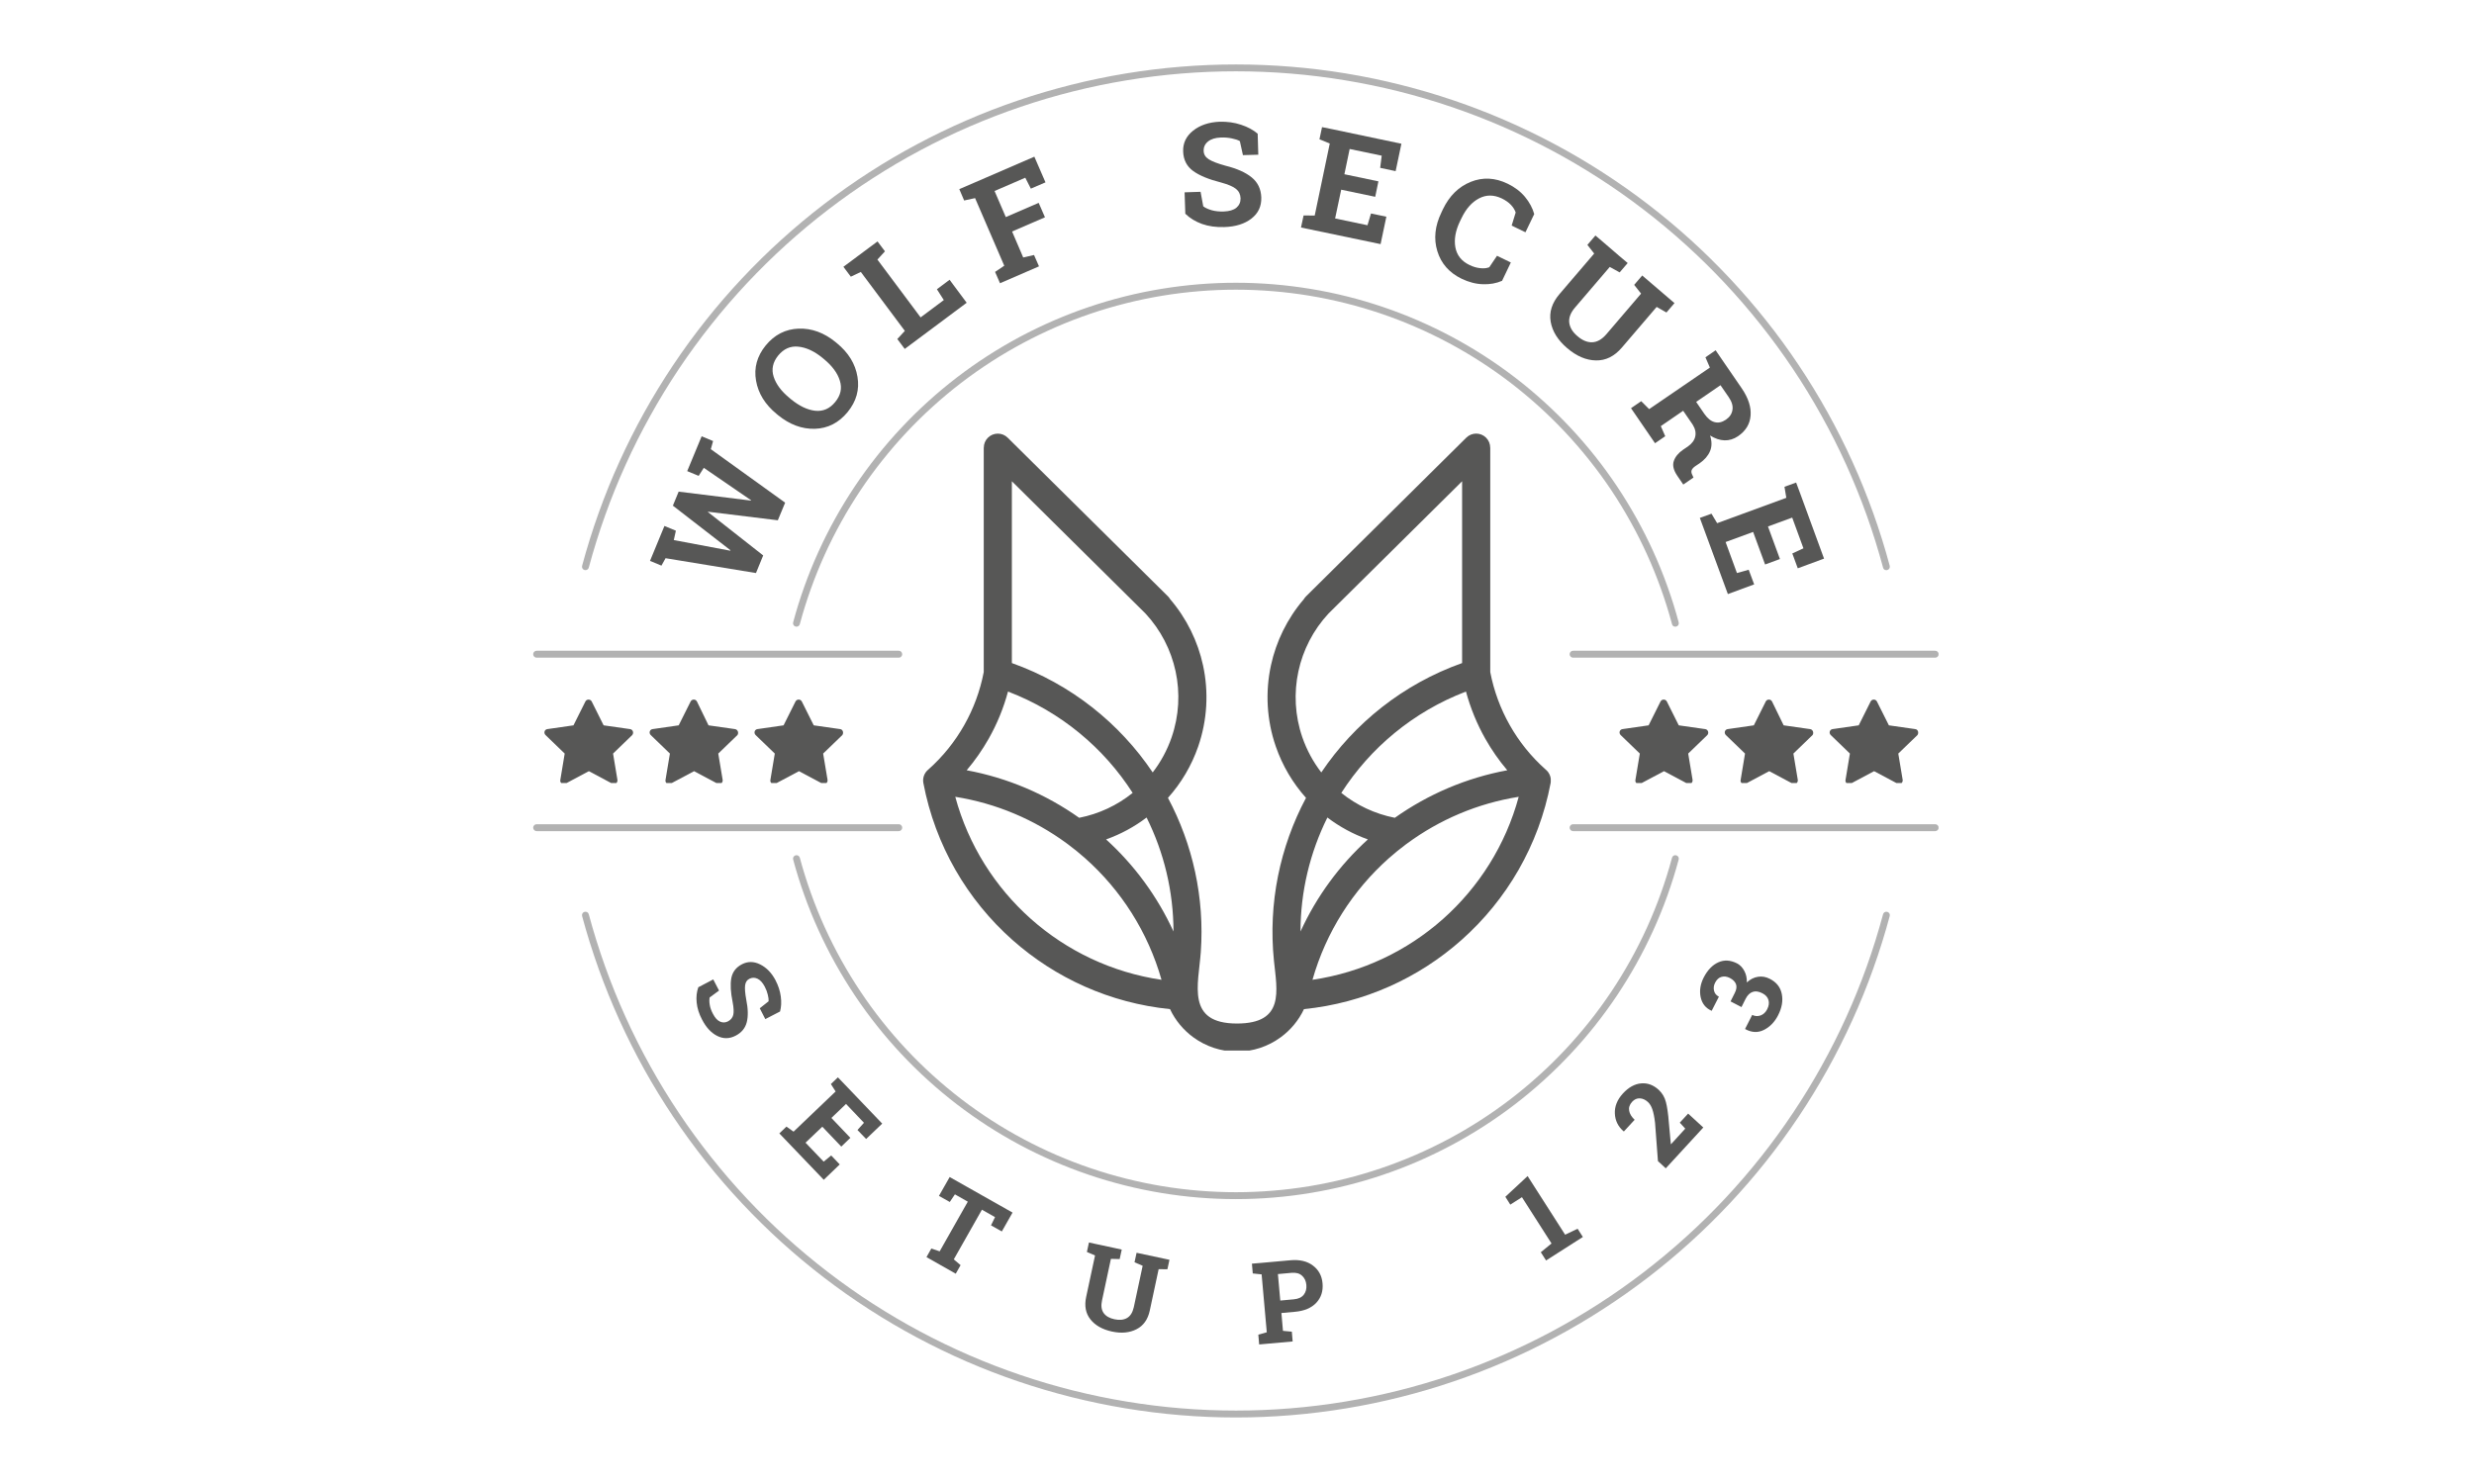
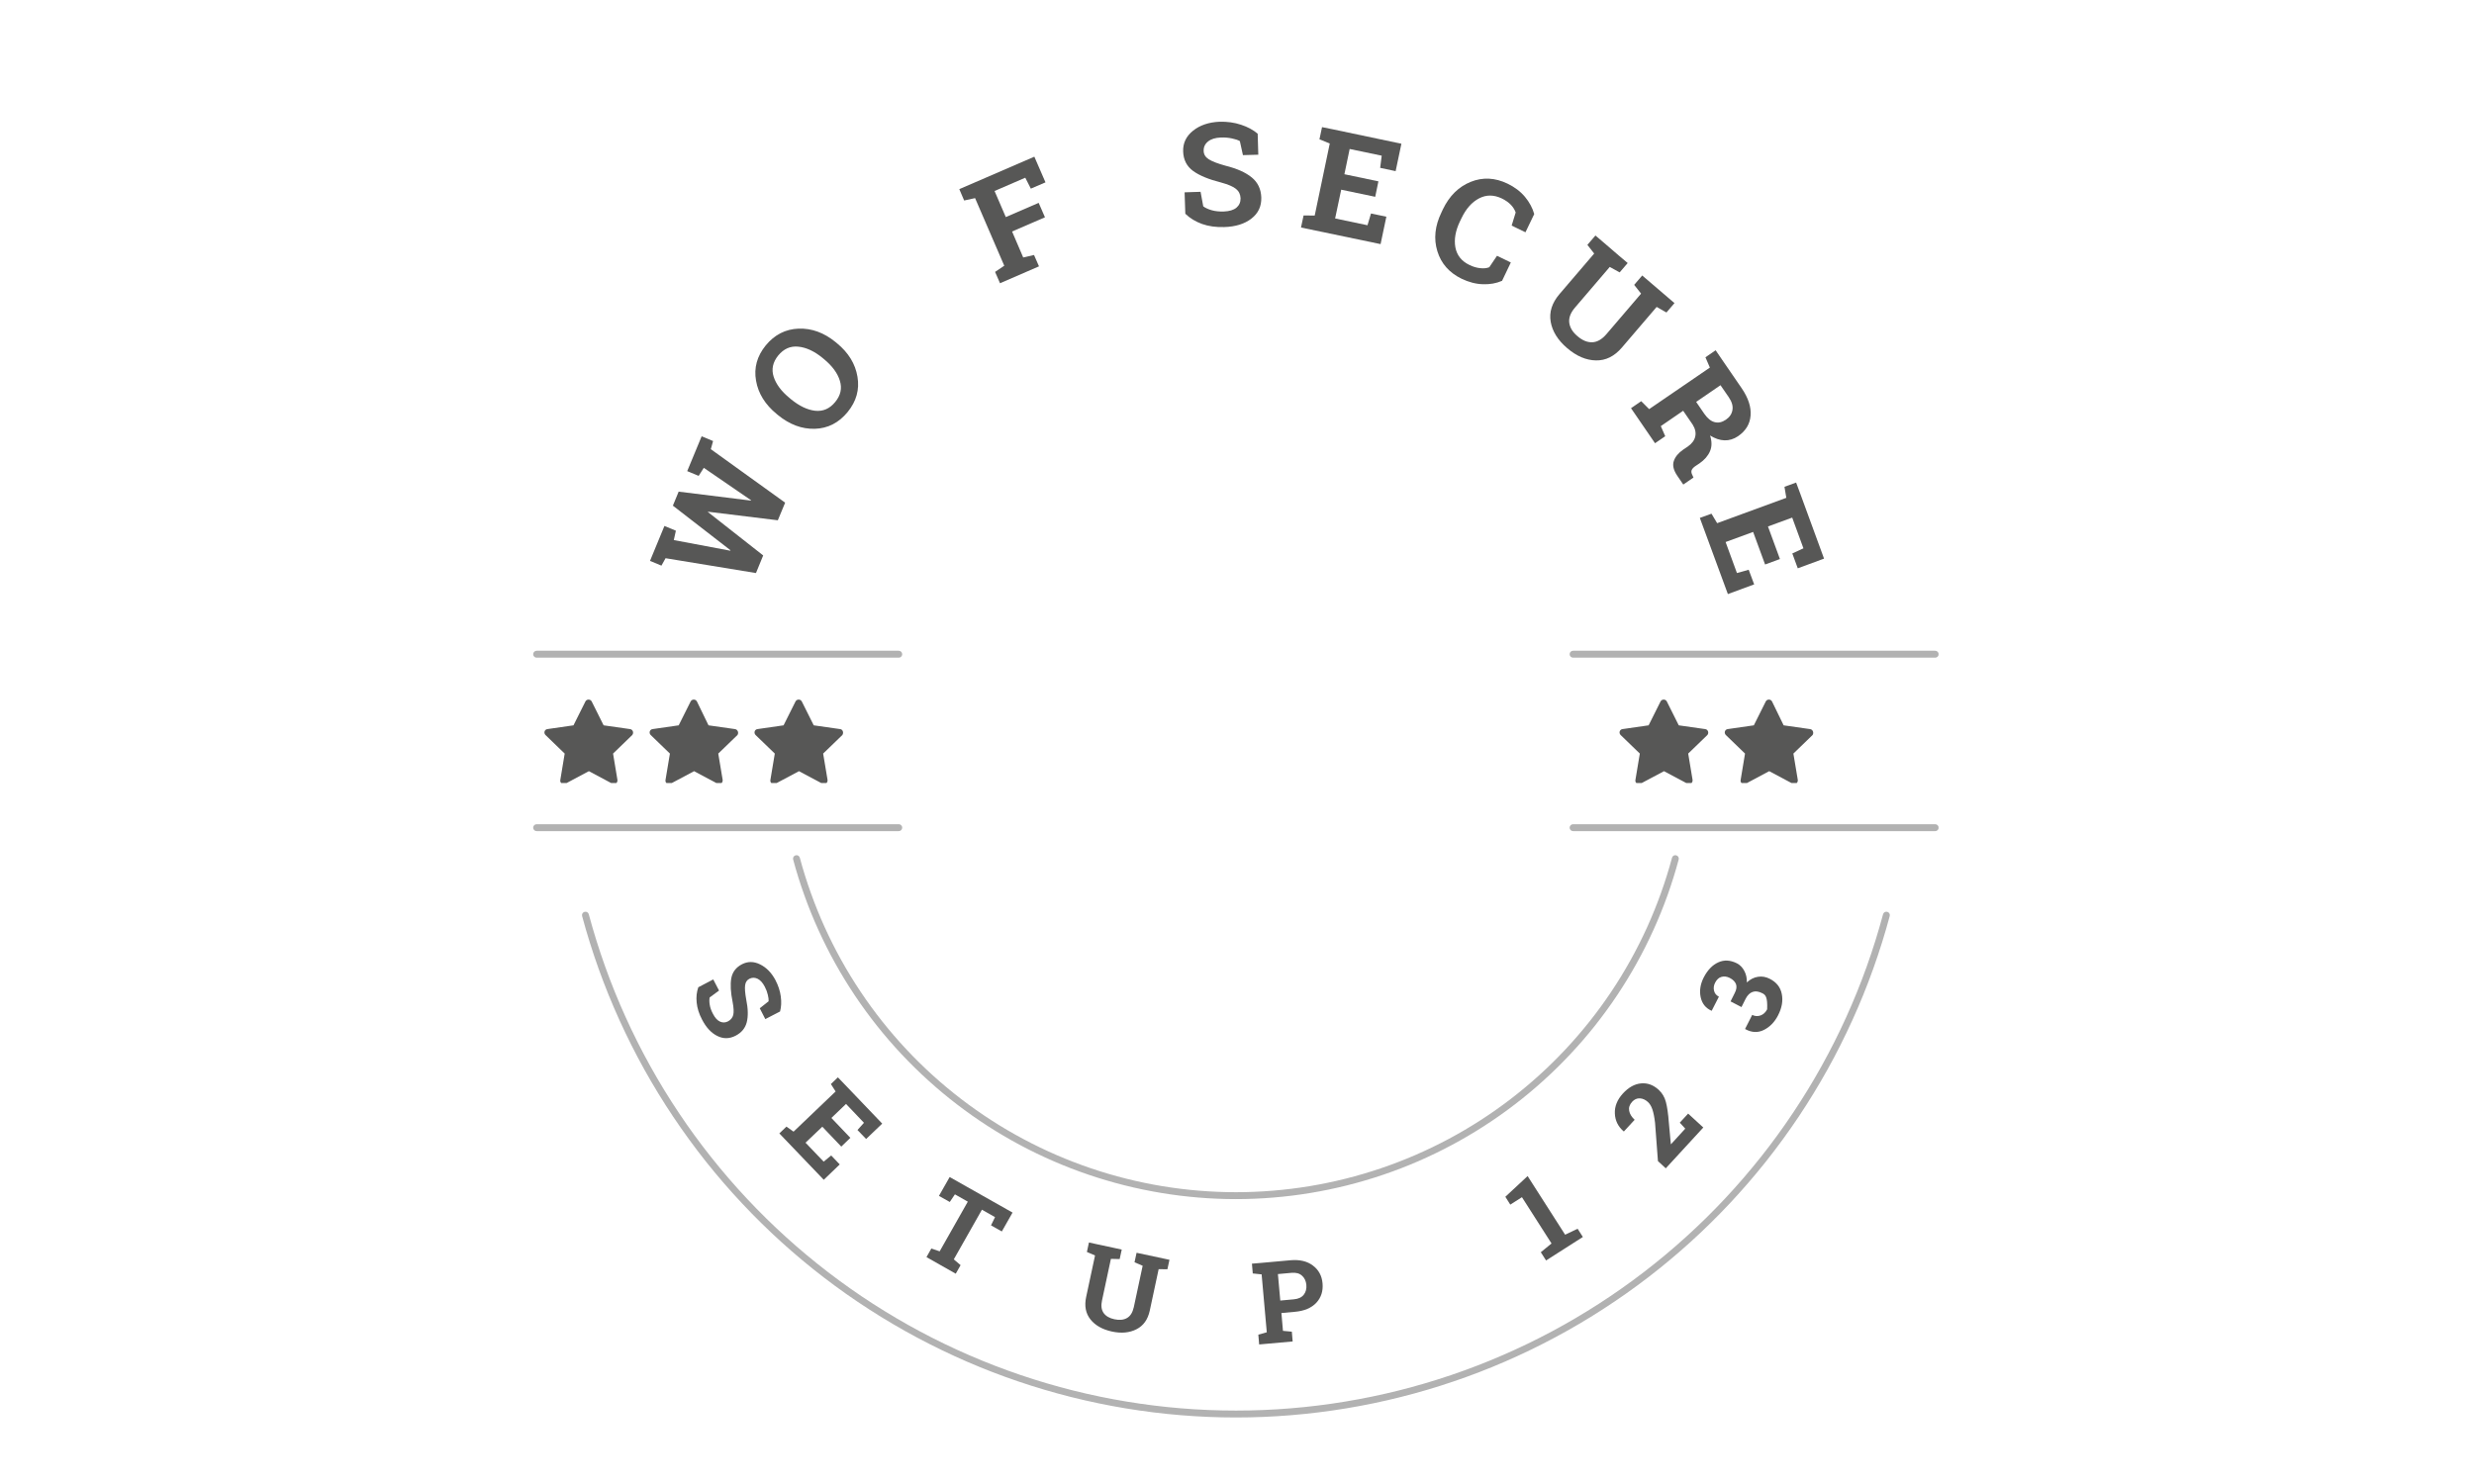
<svg xmlns="http://www.w3.org/2000/svg" width="500" zoomAndPan="magnify" viewBox="0 0 375 225" height="300" preserveAspectRatio="xMidYMid meet" version="1.0">
  <defs>
    <g />
    <clipPath id="0273ba212a">
      <path d="M 88 9.59 L 287 9.59 L 287 96 L 88 96 Z M 88 9.59" clip-rule="nonzero" />
    </clipPath>
    <clipPath id="0551009093">
      <path d="M 237 98 L 293.836 98 L 293.836 127 L 237 127 Z M 237 98" clip-rule="nonzero" />
    </clipPath>
    <clipPath id="a621caee8c">
      <path d="M 80.836 98 L 137 98 L 137 127 L 80.836 127 Z M 80.836 98" clip-rule="nonzero" />
    </clipPath>
    <clipPath id="c4a150279e">
-       <path d="M 139.84 65.531 L 235.059 65.531 L 235.059 159.281 L 139.84 159.281 Z M 139.84 65.531" clip-rule="nonzero" />
-     </clipPath>
+       </clipPath>
    <clipPath id="3bba90f71e">
      <path d="M 82.336 106 L 96 106 L 96 118.723 L 82.336 118.723 Z M 82.336 106" clip-rule="nonzero" />
    </clipPath>
    <clipPath id="a3bbed7801">
      <path d="M 98 106 L 112 106 L 112 118.723 L 98 118.723 Z M 98 106" clip-rule="nonzero" />
    </clipPath>
    <clipPath id="20c2d75f22">
      <path d="M 114 106 L 128 106 L 128 118.723 L 114 118.723 Z M 114 106" clip-rule="nonzero" />
    </clipPath>
    <clipPath id="e4da979486">
      <path d="M 245.301 106 L 259 106 L 259 118.723 L 245.301 118.723 Z M 245.301 106" clip-rule="nonzero" />
    </clipPath>
    <clipPath id="19ed1eca7d">
      <path d="M 261 106 L 275 106 L 275 118.723 L 261 118.723 Z M 261 106" clip-rule="nonzero" />
    </clipPath>
    <clipPath id="44428247c3">
-       <path d="M 277 106 L 291 106 L 291 118.723 L 277 118.723 Z M 277 106" clip-rule="nonzero" />
-     </clipPath>
+       </clipPath>
  </defs>
  <rect x="-37.5" width="450" fill="#ffffff" y="-22.5" height="270" fill-opacity="1" />
-   <rect x="-37.5" width="450" fill="#ffffff" y="-22.5" height="270" fill-opacity="1" />
  <g clip-path="url(#0273ba212a)">
-     <path fill="#b2b2b2" d="M 253.945 95.016 C 253.676 95.016 253.508 94.887 253.438 94.629 C 252.953 92.824 252.398 91.043 251.766 89.285 C 251.137 87.531 250.438 85.801 249.668 84.102 C 248.895 82.398 248.059 80.734 247.148 79.102 C 246.242 77.469 245.27 75.879 244.234 74.324 C 243.195 72.773 242.098 71.266 240.934 69.805 C 239.773 68.344 238.555 66.93 237.277 65.566 C 236.004 64.207 234.672 62.898 233.289 61.645 C 231.906 60.391 230.473 59.195 228.992 58.059 C 227.512 56.922 225.984 55.848 224.414 54.836 C 222.848 53.824 221.238 52.879 219.594 52 C 217.945 51.121 216.266 50.309 214.551 49.566 C 212.84 48.824 211.098 48.152 209.332 47.551 C 207.562 46.953 205.773 46.426 203.961 45.973 C 202.152 45.52 200.324 45.141 198.484 44.836 C 196.641 44.531 194.789 44.305 192.93 44.152 C 191.066 44 189.203 43.922 187.336 43.922 C 185.469 43.922 183.605 44 181.746 44.152 C 179.883 44.305 178.031 44.531 176.191 44.836 C 174.348 45.141 172.52 45.52 170.711 45.973 C 168.898 46.426 167.109 46.953 165.34 47.551 C 163.574 48.152 161.832 48.824 160.121 49.566 C 158.406 50.309 156.727 51.121 155.082 52 C 153.434 52.879 151.824 53.824 150.258 54.836 C 148.688 55.848 147.164 56.922 145.68 58.059 C 144.199 59.195 142.766 60.391 141.383 61.645 C 140 62.898 138.668 64.207 137.395 65.566 C 136.117 66.93 134.898 68.344 133.738 69.805 C 132.578 71.266 131.477 72.773 130.441 74.324 C 129.402 75.879 128.43 77.469 127.523 79.102 C 126.617 80.734 125.777 82.398 125.004 84.102 C 124.234 85.801 123.535 87.531 122.906 89.285 C 122.277 91.043 121.719 92.824 121.234 94.629 C 121.199 94.77 121.117 94.875 120.992 94.945 C 120.867 95.02 120.734 95.035 120.594 95 C 120.453 94.961 120.348 94.879 120.273 94.754 C 120.203 94.629 120.184 94.496 120.223 94.359 C 120.715 92.527 121.277 90.719 121.918 88.934 C 122.555 87.148 123.266 85.395 124.051 83.668 C 124.832 81.941 125.684 80.25 126.605 78.594 C 127.527 76.938 128.516 75.32 129.566 73.742 C 130.621 72.168 131.738 70.637 132.914 69.152 C 134.094 67.668 135.332 66.234 136.629 64.852 C 137.922 63.469 139.273 62.141 140.68 60.867 C 142.082 59.594 143.539 58.379 145.043 57.227 C 146.547 56.074 148.094 54.98 149.688 53.957 C 151.281 52.93 152.914 51.969 154.586 51.074 C 156.258 50.18 157.965 49.359 159.703 48.605 C 161.441 47.852 163.211 47.168 165.004 46.559 C 166.801 45.949 168.617 45.414 170.457 44.953 C 172.293 44.492 174.148 44.109 176.02 43.801 C 177.891 43.492 179.77 43.262 181.66 43.105 C 183.547 42.949 185.441 42.871 187.336 42.871 C 189.23 42.871 191.125 42.949 193.016 43.105 C 194.902 43.262 196.781 43.492 198.652 43.801 C 200.523 44.109 202.379 44.492 204.219 44.953 C 206.055 45.414 207.875 45.949 209.668 46.559 C 211.465 47.168 213.23 47.852 214.969 48.605 C 216.711 49.359 218.414 50.18 220.086 51.074 C 221.758 51.969 223.391 52.93 224.984 53.957 C 226.578 54.98 228.125 56.074 229.629 57.227 C 231.137 58.379 232.59 59.594 233.992 60.867 C 235.398 62.141 236.75 63.469 238.047 64.852 C 239.34 66.234 240.578 67.668 241.758 69.152 C 242.938 70.637 244.051 72.168 245.105 73.742 C 246.16 75.32 247.145 76.938 248.066 78.594 C 248.988 80.25 249.84 81.941 250.625 83.668 C 251.406 85.395 252.117 87.148 252.754 88.934 C 253.395 90.719 253.961 92.527 254.449 94.359 C 254.488 94.496 254.469 94.629 254.398 94.758 C 254.324 94.883 254.215 94.965 254.074 95 C 254.031 95.012 253.988 95.016 253.945 95.016 Z M 285.934 86.445 C 285.664 86.445 285.496 86.316 285.426 86.059 C 284.707 83.383 283.883 80.738 282.949 78.133 C 282.012 75.523 280.973 72.957 279.832 70.434 C 278.688 67.91 277.441 65.438 276.094 63.02 C 274.75 60.598 273.305 58.234 271.766 55.93 C 270.227 53.629 268.594 51.391 266.871 49.223 C 265.148 47.051 263.34 44.957 261.449 42.934 C 259.555 40.914 257.578 38.973 255.527 37.113 C 253.473 35.25 251.348 33.477 249.148 31.793 C 246.953 30.105 244.688 28.512 242.359 27.012 C 240.031 25.512 237.645 24.105 235.199 22.801 C 232.758 21.496 230.266 20.293 227.723 19.191 C 225.18 18.09 222.598 17.094 219.973 16.203 C 217.352 15.312 214.695 14.531 212.008 13.855 C 209.32 13.184 206.609 12.621 203.875 12.172 C 201.145 11.719 198.395 11.379 195.633 11.152 C 192.871 10.926 190.105 10.812 187.336 10.812 C 184.566 10.812 181.801 10.926 179.039 11.152 C 176.277 11.379 173.531 11.719 170.797 12.172 C 168.062 12.621 165.352 13.184 162.664 13.855 C 159.977 14.531 157.32 15.312 154.699 16.203 C 152.074 17.094 149.492 18.09 146.949 19.191 C 144.406 20.293 141.914 21.496 139.473 22.801 C 137.027 24.105 134.641 25.512 132.312 27.012 C 129.984 28.512 127.723 30.105 125.523 31.793 C 123.324 33.477 121.199 35.25 119.145 37.113 C 117.094 38.973 115.121 40.914 113.227 42.934 C 111.332 44.957 109.523 47.051 107.801 49.223 C 106.078 51.391 104.445 53.629 102.906 55.93 C 101.367 58.234 99.922 60.598 98.578 63.02 C 97.23 65.438 95.984 67.91 94.844 70.434 C 93.699 72.957 92.66 75.523 91.727 78.133 C 90.793 80.738 89.965 83.383 89.246 86.059 C 89.211 86.199 89.129 86.305 89.004 86.375 C 88.879 86.449 88.746 86.465 88.605 86.43 C 88.465 86.391 88.359 86.309 88.285 86.184 C 88.215 86.059 88.195 85.926 88.234 85.785 C 88.961 83.082 89.793 80.414 90.738 77.781 C 91.68 75.145 92.73 72.551 93.887 70.004 C 95.043 67.453 96.301 64.957 97.66 62.512 C 99.023 60.062 100.48 57.68 102.035 55.352 C 103.59 53.023 105.238 50.766 106.98 48.574 C 108.719 46.383 110.547 44.266 112.461 42.223 C 114.375 40.18 116.367 38.219 118.445 36.34 C 120.52 34.461 122.664 32.668 124.887 30.965 C 127.105 29.262 129.395 27.652 131.746 26.137 C 134.098 24.617 136.512 23.199 138.98 21.883 C 141.449 20.562 143.965 19.348 146.535 18.234 C 149.102 17.121 151.711 16.113 154.363 15.215 C 157.012 14.316 159.695 13.527 162.41 12.848 C 165.125 12.164 167.863 11.598 170.625 11.141 C 173.387 10.688 176.164 10.344 178.953 10.117 C 181.742 9.887 184.539 9.773 187.336 9.773 C 190.137 9.773 192.93 9.887 195.719 10.117 C 198.508 10.344 201.285 10.688 204.047 11.141 C 206.809 11.598 209.547 12.164 212.262 12.848 C 214.977 13.527 217.66 14.316 220.309 15.215 C 222.961 16.113 225.57 17.121 228.137 18.234 C 230.707 19.348 233.227 20.562 235.695 21.883 C 238.164 23.199 240.574 24.617 242.926 26.137 C 245.277 27.652 247.566 29.262 249.785 30.965 C 252.008 32.668 254.156 34.461 256.23 36.34 C 258.305 38.219 260.297 40.18 262.211 42.223 C 264.125 44.266 265.953 46.383 267.691 48.574 C 269.434 50.766 271.082 53.023 272.637 55.352 C 274.191 57.68 275.652 60.062 277.012 62.512 C 278.371 64.957 279.629 67.453 280.785 70.004 C 281.941 72.551 282.992 75.145 283.934 77.781 C 284.879 80.414 285.715 83.082 286.438 85.785 C 286.477 85.926 286.457 86.059 286.383 86.188 C 286.312 86.312 286.203 86.391 286.062 86.43 C 286.02 86.441 285.977 86.445 285.934 86.449 Z M 285.934 86.445" fill-opacity="1" fill-rule="nonzero" />
-   </g>
+     </g>
  <g clip-path="url(#0551009093)">
    <path fill="#b2b2b2" d="M 293.312 126.016 L 238.461 126.016 C 238.312 126.02 238.188 125.969 238.078 125.867 C 237.973 125.766 237.918 125.637 237.918 125.488 C 237.918 125.34 237.973 125.215 238.078 125.113 C 238.188 125.008 238.312 124.961 238.461 124.965 L 293.312 124.965 C 293.461 124.961 293.586 125.008 293.695 125.113 C 293.801 125.215 293.855 125.34 293.855 125.488 C 293.855 125.637 293.801 125.766 293.695 125.867 C 293.586 125.969 293.461 126.02 293.312 126.016 Z M 293.312 99.715 L 238.461 99.715 C 238.312 99.719 238.188 99.672 238.078 99.566 C 237.973 99.465 237.918 99.34 237.918 99.191 C 237.918 99.043 237.973 98.914 238.078 98.812 C 238.188 98.711 238.312 98.66 238.461 98.664 L 293.312 98.664 C 293.461 98.66 293.586 98.711 293.695 98.812 C 293.801 98.914 293.855 99.043 293.855 99.191 C 293.855 99.34 293.801 99.465 293.695 99.566 C 293.586 99.672 293.461 99.719 293.312 99.715 Z M 293.312 99.715" fill-opacity="1" fill-rule="nonzero" />
  </g>
  <g clip-path="url(#a621caee8c)">
    <path fill="#b2b2b2" d="M 136.211 126.016 L 81.359 126.016 C 81.211 126.02 81.086 125.969 80.977 125.867 C 80.871 125.766 80.816 125.637 80.816 125.488 C 80.816 125.34 80.871 125.215 80.977 125.113 C 81.086 125.008 81.211 124.961 81.359 124.965 L 136.211 124.965 C 136.359 124.961 136.488 125.008 136.594 125.113 C 136.699 125.215 136.754 125.34 136.754 125.488 C 136.754 125.637 136.699 125.766 136.594 125.867 C 136.488 125.969 136.359 126.02 136.211 126.016 Z M 136.211 99.715 L 81.359 99.715 C 81.211 99.719 81.086 99.672 80.977 99.566 C 80.871 99.465 80.816 99.34 80.816 99.191 C 80.816 99.043 80.871 98.914 80.977 98.812 C 81.086 98.711 81.211 98.66 81.359 98.664 L 136.211 98.664 C 136.359 98.66 136.488 98.711 136.594 98.812 C 136.699 98.914 136.754 99.043 136.754 99.191 C 136.754 99.34 136.699 99.465 136.594 99.566 C 136.488 99.672 136.359 99.719 136.211 99.715 Z M 136.211 99.715" fill-opacity="1" fill-rule="nonzero" />
  </g>
  <path fill="#b2b2b2" d="M 187.336 214.914 C 184.539 214.914 181.742 214.797 178.953 214.566 C 176.164 214.336 173.391 213.992 170.629 213.535 C 167.867 213.078 165.129 212.508 162.414 211.828 C 159.699 211.148 157.016 210.355 154.367 209.457 C 151.715 208.559 149.109 207.551 146.539 206.438 C 143.973 205.324 141.453 204.105 138.984 202.785 C 136.52 201.469 134.109 200.051 131.754 198.531 C 129.402 197.016 127.117 195.406 124.895 193.703 C 122.676 192 120.527 190.207 118.453 188.328 C 116.379 186.449 114.387 184.488 112.473 182.445 C 110.559 180.406 108.73 178.289 106.988 176.098 C 105.25 173.906 103.602 171.645 102.047 169.32 C 100.488 166.992 99.031 164.609 97.668 162.164 C 96.309 159.715 95.051 157.219 93.895 154.672 C 92.738 152.121 91.688 149.531 90.742 146.898 C 89.797 144.262 88.961 141.594 88.234 138.891 C 88.195 138.75 88.215 138.617 88.285 138.492 C 88.359 138.367 88.465 138.285 88.605 138.25 C 88.746 138.211 88.879 138.23 89.004 138.301 C 89.129 138.375 89.211 138.48 89.246 138.621 C 89.965 141.297 90.793 143.938 91.727 146.547 C 92.66 149.156 93.699 151.719 94.844 154.242 C 95.984 156.766 97.23 159.238 98.578 161.66 C 99.922 164.082 101.367 166.445 102.906 168.746 C 104.445 171.051 106.078 173.289 107.801 175.457 C 109.523 177.625 111.332 179.723 113.227 181.746 C 115.117 183.766 117.094 185.707 119.145 187.566 C 121.199 189.426 123.324 191.199 125.523 192.887 C 127.723 194.574 129.984 196.168 132.312 197.668 C 134.641 199.168 137.027 200.574 139.473 201.879 C 141.914 203.184 144.406 204.387 146.949 205.488 C 149.492 206.59 152.074 207.586 154.699 208.477 C 157.32 209.367 159.977 210.148 162.664 210.824 C 165.352 211.496 168.062 212.059 170.797 212.508 C 173.531 212.961 176.277 213.301 179.039 213.527 C 181.801 213.754 184.566 213.867 187.336 213.867 C 190.105 213.867 192.871 213.754 195.633 213.527 C 198.395 213.301 201.145 212.961 203.875 212.508 C 206.609 212.059 209.32 211.496 212.008 210.824 C 214.695 210.148 217.352 209.367 219.977 208.477 C 222.598 207.586 225.18 206.59 227.723 205.488 C 230.266 204.387 232.758 203.184 235.203 201.879 C 237.645 200.574 240.031 199.168 242.359 197.668 C 244.688 196.168 246.953 194.574 249.148 192.887 C 251.348 191.199 253.473 189.426 255.527 187.566 C 257.582 185.707 259.555 183.766 261.449 181.746 C 263.344 179.723 265.152 177.625 266.875 175.457 C 268.598 173.289 270.227 171.051 271.766 168.746 C 273.305 166.445 274.75 164.082 276.094 161.66 C 277.441 159.238 278.688 156.766 279.832 154.242 C 280.977 151.719 282.016 149.156 282.949 146.547 C 283.883 143.938 284.707 141.297 285.426 138.621 C 285.461 138.48 285.543 138.375 285.668 138.301 C 285.793 138.23 285.926 138.211 286.066 138.25 C 286.207 138.289 286.312 138.367 286.387 138.492 C 286.457 138.617 286.477 138.75 286.438 138.891 C 285.711 141.594 284.875 144.262 283.93 146.898 C 282.988 149.531 281.938 152.121 280.777 154.672 C 279.621 157.219 278.363 159.715 277.004 162.164 C 275.641 164.609 274.184 166.992 272.629 169.32 C 271.07 171.645 269.422 173.906 267.684 176.098 C 265.941 178.289 264.113 180.406 262.199 182.449 C 260.285 184.488 258.293 186.449 256.219 188.328 C 254.145 190.207 251.996 192 249.777 193.703 C 247.555 195.406 245.27 197.016 242.918 198.531 C 240.566 200.051 238.156 201.469 235.688 202.785 C 233.219 204.105 230.699 205.324 228.133 206.438 C 225.562 207.551 222.957 208.559 220.305 209.457 C 217.656 210.359 214.973 211.148 212.258 211.828 C 209.543 212.512 206.805 213.078 204.043 213.535 C 201.281 213.992 198.508 214.336 195.719 214.566 C 192.93 214.797 190.137 214.914 187.336 214.914 Z M 187.336 181.805 C 185.441 181.805 183.547 181.727 181.66 181.57 C 179.77 181.414 177.891 181.184 176.02 180.871 C 174.152 180.562 172.297 180.176 170.457 179.715 C 168.621 179.254 166.805 178.719 165.008 178.109 C 163.215 177.5 161.445 176.82 159.707 176.062 C 157.969 175.309 156.266 174.488 154.594 173.594 C 152.922 172.699 151.289 171.738 149.695 170.711 C 148.102 169.684 146.555 168.594 145.051 167.441 C 143.547 166.289 142.094 165.074 140.688 163.801 C 139.281 162.527 137.934 161.203 136.637 159.82 C 135.34 158.438 134.102 157.004 132.926 155.52 C 131.746 154.035 130.629 152.504 129.574 150.93 C 128.523 149.352 127.535 147.738 126.613 146.082 C 125.691 144.426 124.84 142.734 124.055 141.008 C 123.27 139.281 122.559 137.527 121.922 135.742 C 121.281 133.961 120.715 132.152 120.223 130.32 C 120.184 130.184 120.203 130.051 120.273 129.926 C 120.348 129.797 120.453 129.719 120.594 129.68 C 120.734 129.641 120.867 129.66 120.992 129.73 C 121.117 129.805 121.199 129.91 121.234 130.051 C 121.719 131.855 122.277 133.633 122.906 135.391 C 123.535 137.148 124.234 138.879 125.004 140.578 C 125.777 142.281 126.617 143.945 127.523 145.578 C 128.43 147.211 129.402 148.801 130.441 150.352 C 131.477 151.906 132.578 153.414 133.738 154.875 C 134.898 156.336 136.117 157.75 137.395 159.113 C 138.668 160.473 140 161.781 141.383 163.035 C 142.766 164.289 144.199 165.484 145.68 166.621 C 147.164 167.758 148.688 168.832 150.258 169.844 C 151.824 170.855 153.434 171.801 155.082 172.68 C 156.727 173.559 158.406 174.371 160.121 175.113 C 161.832 175.855 163.574 176.527 165.34 177.125 C 167.109 177.727 168.898 178.254 170.711 178.707 C 172.52 179.16 174.348 179.539 176.191 179.844 C 178.031 180.148 179.883 180.375 181.746 180.527 C 183.605 180.68 185.469 180.758 187.336 180.758 C 189.203 180.758 191.066 180.68 192.93 180.527 C 194.789 180.375 196.641 180.148 198.484 179.844 C 200.324 179.539 202.152 179.16 203.961 178.707 C 205.773 178.254 207.562 177.727 209.332 177.125 C 211.098 176.527 212.84 175.855 214.551 175.113 C 216.266 174.371 217.945 173.559 219.594 172.68 C 221.238 171.801 222.848 170.855 224.414 169.844 C 225.984 168.832 227.512 167.758 228.992 166.621 C 230.473 165.484 231.906 164.289 233.289 163.035 C 234.672 161.781 236.004 160.473 237.277 159.113 C 238.555 157.75 239.773 156.336 240.934 154.875 C 242.098 153.414 243.195 151.906 244.234 150.352 C 245.27 148.801 246.242 147.211 247.148 145.578 C 248.059 143.945 248.895 142.281 249.668 140.578 C 250.438 138.879 251.137 137.148 251.766 135.391 C 252.398 133.633 252.953 131.855 253.438 130.051 C 253.473 129.91 253.555 129.805 253.68 129.73 C 253.805 129.66 253.938 129.641 254.078 129.68 C 254.219 129.719 254.324 129.797 254.398 129.926 C 254.469 130.051 254.488 130.184 254.449 130.32 C 253.957 132.152 253.391 133.961 252.754 135.742 C 252.113 137.527 251.402 139.281 250.617 141.008 C 249.836 142.734 248.98 144.426 248.059 146.082 C 247.141 147.738 246.152 149.352 245.098 150.93 C 244.043 152.504 242.926 154.035 241.75 155.52 C 240.57 157.004 239.332 158.438 238.035 159.82 C 236.738 161.203 235.391 162.531 233.984 163.801 C 232.582 165.074 231.125 166.289 229.621 167.441 C 228.117 168.594 226.57 169.684 224.977 170.711 C 223.383 171.738 221.75 172.699 220.078 173.594 C 218.406 174.488 216.703 175.309 214.965 176.066 C 213.227 176.82 211.457 177.5 209.664 178.109 C 207.867 178.719 206.051 179.254 204.215 179.715 C 202.375 180.176 200.52 180.562 198.652 180.871 C 196.781 181.184 194.902 181.414 193.012 181.57 C 191.125 181.727 189.23 181.805 187.336 181.805 Z M 187.336 181.805" fill-opacity="1" fill-rule="nonzero" />
  <g fill="#575756" fill-opacity="1">
    <g transform="translate(112.759, 91.275)">
      <g>
        <path d="M -4.672 -24.406 L -5.016 -23.172 L 6.25 -15.062 L 5.141 -12.391 L -5.438 -13.688 L -5.453 -13.641 L 2.922 -7.062 L 1.828 -4.391 L -11.875 -6.641 L -12.5 -5.516 L -14.234 -6.234 L -12.047 -11.531 L -10.312 -10.812 L -10.625 -9.391 L -2.078 -7.781 L -2.031 -7.844 L -10.766 -14.609 L -9.891 -16.734 L 1.078 -15.375 L 1.094 -15.422 L -6.078 -20.344 L -6.859 -19.125 L -8.594 -19.844 L -6.406 -25.125 Z M -4.672 -24.406" />
      </g>
    </g>
  </g>
  <g fill="#575756" fill-opacity="1">
    <g transform="translate(123.394, 68.341)">
      <g>
        <path d="M 3.453 -16.312 C 5.211 -14.875 6.254 -13.176 6.578 -11.219 C 6.91 -9.27 6.41 -7.484 5.078 -5.859 C 3.742 -4.234 2.094 -3.391 0.125 -3.328 C -1.844 -3.273 -3.707 -3.969 -5.469 -5.406 L -5.656 -5.562 C -7.414 -7 -8.461 -8.688 -8.797 -10.625 C -9.141 -12.562 -8.648 -14.344 -7.328 -15.969 C -5.992 -17.594 -4.332 -18.441 -2.344 -18.516 C -0.363 -18.586 1.504 -17.906 3.266 -16.469 Z M 1.281 -14.078 C 0.031 -15.098 -1.191 -15.664 -2.391 -15.781 C -3.586 -15.906 -4.602 -15.457 -5.438 -14.438 C -6.258 -13.426 -6.488 -12.352 -6.125 -11.219 C -5.758 -10.082 -4.953 -9.004 -3.703 -7.984 L -3.5 -7.812 C -2.238 -6.781 -1.016 -6.195 0.172 -6.062 C 1.367 -5.938 2.379 -6.379 3.203 -7.391 C 4.035 -8.398 4.27 -9.477 3.906 -10.625 C 3.551 -11.781 2.742 -12.875 1.484 -13.906 Z M 1.281 -14.078" />
      </g>
    </g>
  </g>
  <g fill="#575756" fill-opacity="1">
    <g transform="translate(136.668, 53.262)">
      <g>
-         <path d="M 0.469 -0.359 L -0.656 -1.859 L 0.484 -3.094 L -6.188 -12.031 L -7.703 -11.312 L -8.828 -12.812 L -7.5 -13.797 L -4.984 -15.672 L -3.656 -16.656 L -2.531 -15.156 L -3.672 -13.906 L 2.875 -5.141 L 6.391 -7.766 L 5.344 -9.406 L 7.266 -10.844 L 9.859 -7.359 Z M 0.469 -0.359" />
-       </g>
+         </g>
    </g>
  </g>
  <g fill="#575756" fill-opacity="1">
    <g transform="translate(151.033, 43.179)">
      <g>
        <path d="M -0.203 -1.953 L 1.188 -2.891 L -3.234 -13.141 L -4.891 -12.781 L -5.625 -14.5 L 5.75 -19.422 L 7.438 -15.531 L 5.219 -14.578 L 4.375 -16.234 L -0.281 -14.219 L 1.422 -10.266 L 6.406 -12.422 L 7.359 -10.234 L 2.375 -8.078 L 4.062 -4.141 L 5.703 -4.516 L 6.453 -2.797 L 0.547 -0.234 Z M -0.203 -1.953" />
      </g>
    </g>
  </g>
  <g fill="#575756" fill-opacity="1">
    <g transform="translate(168.404, 36.602)">
      <g />
    </g>
  </g>
  <g fill="#575756" fill-opacity="1">
    <g transform="translate(178.666, 34.426)">
      <g>
        <path d="M 12.062 -10.969 L 9.734 -10.906 L 9.266 -13.031 C 8.984 -13.195 8.582 -13.332 8.062 -13.438 C 7.539 -13.551 6.988 -13.598 6.406 -13.578 C 5.551 -13.547 4.895 -13.344 4.438 -12.969 C 3.977 -12.594 3.758 -12.117 3.781 -11.547 C 3.789 -11.023 4.047 -10.602 4.547 -10.281 C 5.047 -9.957 5.898 -9.629 7.109 -9.297 C 8.836 -8.867 10.16 -8.273 11.078 -7.516 C 11.992 -6.766 12.473 -5.754 12.516 -4.484 C 12.555 -3.148 12.055 -2.082 11.016 -1.281 C 9.984 -0.477 8.609 -0.051 6.891 0 C 5.66 0.039 4.539 -0.113 3.531 -0.469 C 2.531 -0.832 1.688 -1.348 1 -2.016 L 0.891 -5.266 L 3.312 -5.344 L 3.719 -3.141 C 4.039 -2.898 4.473 -2.703 5.016 -2.547 C 5.555 -2.398 6.16 -2.336 6.828 -2.359 C 7.68 -2.391 8.32 -2.582 8.75 -2.938 C 9.176 -3.301 9.383 -3.773 9.375 -4.359 C 9.352 -4.953 9.125 -5.426 8.688 -5.781 C 8.258 -6.133 7.508 -6.457 6.438 -6.75 C 4.57 -7.219 3.156 -7.801 2.188 -8.5 C 1.219 -9.207 0.711 -10.195 0.672 -11.469 C 0.629 -12.727 1.129 -13.773 2.172 -14.609 C 3.211 -15.441 4.547 -15.895 6.172 -15.969 C 7.359 -16 8.445 -15.848 9.438 -15.516 C 10.438 -15.191 11.281 -14.738 11.969 -14.156 Z M 12.062 -10.969" />
      </g>
    </g>
  </g>
  <g fill="#575756" fill-opacity="1">
    <g transform="translate(196.623, 34.37)">
      <g>
        <path d="M 11.828 -4.531 L 6.672 -5.609 L 5.75 -1.25 L 10.656 -0.219 L 11.188 -2 L 13.516 -1.516 L 12.641 2.641 L 0.578 0.125 L 0.969 -1.703 L 2.656 -1.688 L 4.938 -12.609 L 3.375 -13.25 L 3.766 -15.094 L 5.391 -14.766 L 15.797 -12.578 L 14.922 -8.422 L 12.578 -8.922 L 12.812 -10.766 L 7.953 -11.781 L 7.156 -7.953 L 12.312 -6.875 Z M 11.828 -4.531" />
      </g>
    </g>
  </g>
  <g fill="#575756" fill-opacity="1">
    <g transform="translate(214.725, 38.718)">
      <g>
        <path d="M 16.5 -3.5 L 14.406 -4.516 L 15.016 -6.5 C 14.879 -6.906 14.641 -7.289 14.297 -7.656 C 13.953 -8.02 13.492 -8.344 12.922 -8.625 C 11.703 -9.207 10.551 -9.211 9.469 -8.641 C 8.383 -8.078 7.5 -7.082 6.812 -5.656 L 6.578 -5.172 C 5.891 -3.742 5.656 -2.426 5.875 -1.219 C 6.102 -0.008 6.812 0.879 8 1.453 C 8.551 1.723 9.094 1.883 9.625 1.938 C 10.164 2 10.629 1.953 11.016 1.797 L 12.188 0.062 L 14.281 1.078 L 12.953 3.859 C 12.078 4.242 11.109 4.414 10.047 4.375 C 8.984 4.344 7.91 4.066 6.828 3.547 C 4.941 2.629 3.711 1.234 3.141 -0.641 C 2.566 -2.516 2.773 -4.473 3.766 -6.516 L 3.984 -6.984 C 4.961 -9.016 6.363 -10.398 8.188 -11.141 C 10.02 -11.879 11.883 -11.789 13.781 -10.875 C 14.863 -10.352 15.742 -9.688 16.422 -8.875 C 17.098 -8.062 17.566 -7.191 17.828 -6.266 Z M 16.5 -3.5" />
      </g>
    </g>
  </g>
  <g fill="#575756" fill-opacity="1">
    <g transform="translate(231.391, 47.238)">
      <g>
        <path d="M 15.328 -7.359 L 14.109 -5.938 L 12.609 -6.766 L 7.344 -0.609 C 6.676 0.172 6.383 0.93 6.469 1.672 C 6.562 2.422 6.973 3.102 7.703 3.719 C 8.441 4.363 9.188 4.676 9.938 4.656 C 10.695 4.633 11.414 4.227 12.094 3.438 L 17.359 -2.719 L 16.312 -4.047 L 17.531 -5.469 L 22.422 -1.281 L 21.203 0.141 L 19.719 -0.703 L 14.453 5.453 C 13.316 6.785 12.004 7.438 10.516 7.406 C 9.035 7.383 7.582 6.766 6.156 5.547 C 4.75 4.348 3.914 3.016 3.656 1.547 C 3.406 0.086 3.848 -1.305 4.984 -2.641 L 10.25 -8.797 L 9.219 -10.109 L 10.438 -11.531 L 11.688 -10.469 L 14.047 -8.438 Z M 15.328 -7.359" />
      </g>
    </g>
  </g>
  <g fill="#575756" fill-opacity="1">
    <g transform="translate(246.895, 61.404)">
      <g>
        <path d="M 17.109 -2.531 C 18.109 -1.062 18.555 0.312 18.453 1.594 C 18.359 2.883 17.723 3.93 16.547 4.734 C 15.898 5.172 15.219 5.379 14.5 5.359 C 13.789 5.336 13.062 5.094 12.312 4.625 C 12.602 5.531 12.598 6.328 12.297 7.016 C 12.004 7.703 11.477 8.312 10.719 8.844 L 10.062 9.281 C 9.781 9.477 9.598 9.68 9.516 9.891 C 9.441 10.109 9.484 10.363 9.641 10.656 L 9.797 11 L 8.25 12.062 L 7.344 10.734 C 6.77 9.891 6.594 9.145 6.812 8.5 C 7.031 7.852 7.5 7.281 8.219 6.781 L 8.938 6.297 C 9.562 5.859 9.938 5.352 10.062 4.781 C 10.195 4.207 10.066 3.602 9.672 2.969 L 8.234 0.875 L 4.844 3.203 L 5.516 4.734 L 3.969 5.797 L 0.328 0.484 L 1.875 -0.578 L 3.078 0.625 L 12.281 -5.672 L 11.609 -7.234 L 13.156 -8.297 L 14.094 -6.922 Z M 10.203 -0.469 L 11.422 1.312 C 11.91 2.02 12.43 2.445 12.984 2.594 C 13.547 2.75 14.117 2.629 14.703 2.234 C 15.273 1.848 15.609 1.352 15.703 0.75 C 15.805 0.156 15.617 -0.488 15.141 -1.188 L 13.891 -3 Z M 10.203 -0.469" />
      </g>
    </g>
  </g>
  <g fill="#575756" fill-opacity="1">
    <g transform="translate(257.452, 77.962)">
      <g>
        <path d="M 10.094 7.625 L 8.281 2.688 L 4.109 4.219 L 5.828 8.922 L 7.609 8.422 L 8.438 10.641 L 4.453 12.109 L 0.203 0.562 L 1.969 -0.078 L 2.828 1.359 L 13.312 -2.484 L 13.031 -4.156 L 14.797 -4.797 L 15.375 -3.25 L 19.031 6.734 L 15.047 8.203 L 14.219 5.953 L 15.906 5.172 L 14.203 0.516 L 10.531 1.859 L 12.344 6.797 Z M 10.094 7.625" />
      </g>
    </g>
  </g>
  <g fill="#575756" fill-opacity="1">
    <g transform="translate(104.051, 149.654)">
      <g>
        <path d="M 11.953 4.859 L 11.109 3.219 L 12.453 2.156 C 12.473 1.906 12.43 1.57 12.328 1.156 C 12.234 0.75 12.078 0.336 11.859 -0.078 C 11.547 -0.672 11.18 -1.066 10.766 -1.266 C 10.348 -1.461 9.938 -1.457 9.531 -1.25 C 9.164 -1.062 8.953 -0.734 8.891 -0.266 C 8.828 0.203 8.883 0.926 9.062 1.906 C 9.344 3.281 9.367 4.422 9.141 5.328 C 8.91 6.234 8.348 6.914 7.453 7.375 C 6.516 7.863 5.582 7.875 4.656 7.406 C 3.738 6.945 2.973 6.117 2.359 4.922 C 1.898 4.047 1.629 3.188 1.547 2.344 C 1.461 1.508 1.547 0.738 1.797 0.031 L 4.062 -1.156 L 4.938 0.531 L 3.516 1.578 C 3.453 1.891 3.457 2.266 3.531 2.703 C 3.602 3.141 3.766 3.594 4.016 4.062 C 4.328 4.664 4.68 5.055 5.078 5.234 C 5.484 5.422 5.891 5.41 6.297 5.203 C 6.723 4.973 6.988 4.645 7.094 4.219 C 7.195 3.789 7.164 3.145 7 2.281 C 6.695 0.789 6.629 -0.414 6.797 -1.344 C 6.973 -2.281 7.508 -2.984 8.406 -3.453 C 9.289 -3.91 10.207 -3.906 11.156 -3.438 C 12.113 -2.969 12.891 -2.176 13.484 -1.062 C 13.922 -0.219 14.191 0.609 14.297 1.422 C 14.41 2.242 14.375 3.004 14.188 3.703 Z M 11.953 4.859" />
      </g>
    </g>
  </g>
  <g fill="#575756" fill-opacity="1">
    <g transform="translate(117.801, 171.501)">
      <g>
        <path d="M 9.719 2.344 L 6.844 -0.672 L 4.297 1.75 L 7.047 4.625 L 8.188 3.688 L 9.484 5.047 L 7.062 7.375 L 0.328 0.344 L 1.406 -0.688 L 2.484 0.078 L 8.859 -6.016 L 8.141 -7.141 L 9.203 -8.156 L 10.109 -7.219 L 15.922 -1.141 L 13.484 1.188 L 12.172 -0.172 L 13.156 -1.266 L 10.438 -4.125 L 8.219 -2 L 11.094 1.016 Z M 9.719 2.344" />
      </g>
    </g>
  </g>
  <g fill="#575756" fill-opacity="1">
    <g transform="translate(137.588, 188.99)">
      <g>
        <path d="M 15.891 -5.141 L 14.266 -2.281 L 12.625 -3.203 L 13.234 -4.453 L 11.25 -5.578 L 6.984 1.953 L 8.016 2.828 L 7.281 4.125 L 2.844 1.609 L 3.578 0.312 L 4.844 0.734 L 9.109 -6.797 L 7.156 -7.906 L 6.375 -6.75 L 4.734 -7.672 L 6.359 -10.531 Z M 15.891 -5.141" />
      </g>
    </g>
  </g>
  <g fill="#575756" fill-opacity="1">
    <g transform="translate(162.154, 200.334)">
      <g>
        <path d="M 7.875 -10.875 L 7.562 -9.438 L 6.234 -9.469 L 4.891 -3.188 C 4.711 -2.395 4.789 -1.754 5.125 -1.266 C 5.469 -0.785 6.016 -0.469 6.766 -0.312 C 7.523 -0.145 8.16 -0.207 8.672 -0.5 C 9.18 -0.789 9.523 -1.336 9.703 -2.141 L 11.047 -8.422 L 9.812 -8.953 L 10.125 -10.391 L 15.109 -9.328 L 14.797 -7.891 L 13.469 -7.906 L 12.125 -1.625 C 11.832 -0.27 11.16 0.672 10.109 1.203 C 9.055 1.742 7.812 1.859 6.375 1.547 C 4.938 1.234 3.852 0.617 3.125 -0.297 C 2.406 -1.211 2.191 -2.348 2.484 -3.703 L 3.828 -9.984 L 2.594 -10.516 L 2.906 -11.953 L 4.188 -11.672 L 6.594 -11.156 Z M 7.875 -10.875" />
      </g>
    </g>
  </g>
  <g fill="#575756" fill-opacity="1">
    <g transform="translate(190.389, 203.889)">
      <g>
        <path d="M 5.203 -12.812 C 6.609 -12.938 7.742 -12.672 8.609 -12.016 C 9.484 -11.367 9.973 -10.469 10.078 -9.312 C 10.18 -8.133 9.863 -7.148 9.125 -6.359 C 8.383 -5.578 7.312 -5.125 5.906 -5 L 3.844 -4.812 L 4.078 -2.109 L 5.422 -1.984 L 5.547 -0.5 L 0.469 -0.047 L 0.344 -1.531 L 1.625 -1.891 L 0.844 -10.672 L -0.5 -10.812 L -0.625 -12.297 L 0.688 -12.406 Z M 3.672 -6.703 L 5.734 -6.891 C 6.422 -6.953 6.922 -7.188 7.234 -7.594 C 7.547 -8 7.676 -8.492 7.625 -9.078 C 7.57 -9.66 7.352 -10.125 6.969 -10.469 C 6.594 -10.82 6.062 -10.969 5.375 -10.906 L 3.312 -10.719 Z M 3.672 -6.703" />
      </g>
    </g>
  </g>
  <g fill="#575756" fill-opacity="1">
    <g transform="translate(216.272, 199.244)">
      <g />
    </g>
  </g>
  <g fill="#575756" fill-opacity="1">
    <g transform="translate(233.894, 191.406)">
      <g>
        <path d="M -0.344 -1.547 L 1.281 -2.875 L -3.203 -9.891 L -4.969 -8.766 L -5.719 -9.953 L -2.344 -13.094 L 3.344 -4.203 L 5.234 -5.109 L 6.031 -3.859 L 0.453 -0.297 Z M -0.344 -1.547" />
      </g>
    </g>
  </g>
  <g fill="#575756" fill-opacity="1">
    <g transform="translate(252.086, 177.59)">
      <g>
        <path d="M 0.406 -0.453 L -0.781 -1.547 L -1.219 -7.359 C -1.32 -8.223 -1.457 -8.898 -1.625 -9.391 C -1.789 -9.879 -2.02 -10.254 -2.312 -10.516 C -2.688 -10.859 -3.094 -11.039 -3.531 -11.062 C -3.969 -11.082 -4.359 -10.906 -4.703 -10.531 C -5.086 -10.102 -5.234 -9.648 -5.141 -9.172 C -5.055 -8.703 -4.781 -8.25 -4.312 -7.812 L -5.938 -6.047 L -5.984 -6.062 C -6.828 -6.789 -7.27 -7.691 -7.312 -8.766 C -7.363 -9.836 -6.957 -10.848 -6.094 -11.797 C -5.227 -12.734 -4.312 -13.242 -3.344 -13.328 C -2.375 -13.422 -1.484 -13.098 -0.672 -12.359 C -0.129 -11.859 0.234 -11.242 0.422 -10.516 C 0.617 -9.797 0.77 -8.742 0.875 -7.359 L 1.172 -4.141 L 1.203 -4.109 L 3.359 -6.469 L 2.531 -7.375 L 3.797 -8.75 L 6.094 -6.641 Z M 0.406 -0.453" />
      </g>
    </g>
  </g>
  <g fill="#575756" fill-opacity="1">
    <g transform="translate(267.264, 157.971)">
      <g>
-         <path d="M -4.953 -6.141 L -4.328 -7.391 C -4.055 -7.91 -3.988 -8.363 -4.125 -8.75 C -4.27 -9.133 -4.586 -9.453 -5.078 -9.703 C -5.516 -9.922 -5.93 -9.973 -6.328 -9.859 C -6.723 -9.754 -7.047 -9.457 -7.297 -8.969 C -7.504 -8.562 -7.555 -8.156 -7.453 -7.75 C -7.359 -7.352 -7.113 -7.055 -6.719 -6.859 L -7.812 -4.719 L -7.859 -4.734 C -8.734 -5.129 -9.273 -5.812 -9.484 -6.781 C -9.691 -7.758 -9.535 -8.758 -9.016 -9.781 C -8.43 -10.906 -7.695 -11.664 -6.812 -12.062 C -5.926 -12.469 -4.977 -12.414 -3.969 -11.906 C -3.5 -11.656 -3.129 -11.27 -2.859 -10.75 C -2.586 -10.238 -2.461 -9.66 -2.484 -9.016 C -1.961 -9.504 -1.395 -9.789 -0.781 -9.875 C -0.176 -9.969 0.414 -9.863 1 -9.562 C 2.008 -9.051 2.613 -8.285 2.812 -7.266 C 3.02 -6.242 2.832 -5.164 2.25 -4.031 C 1.727 -3.008 1.008 -2.27 0.094 -1.812 C -0.812 -1.363 -1.75 -1.406 -2.719 -1.938 L -2.75 -1.969 L -1.672 -4.094 C -1.254 -3.883 -0.828 -3.859 -0.391 -4.016 C 0.035 -4.18 0.363 -4.488 0.594 -4.938 C 0.852 -5.445 0.922 -5.914 0.797 -6.344 C 0.672 -6.781 0.363 -7.125 -0.125 -7.375 C -0.695 -7.664 -1.191 -7.734 -1.609 -7.578 C -2.035 -7.43 -2.391 -7.082 -2.672 -6.531 L -3.297 -5.281 Z M -4.953 -6.141" />
+         <path d="M -4.953 -6.141 L -4.328 -7.391 C -4.055 -7.91 -3.988 -8.363 -4.125 -8.75 C -4.27 -9.133 -4.586 -9.453 -5.078 -9.703 C -5.516 -9.922 -5.93 -9.973 -6.328 -9.859 C -6.723 -9.754 -7.047 -9.457 -7.297 -8.969 C -7.504 -8.562 -7.555 -8.156 -7.453 -7.75 C -7.359 -7.352 -7.113 -7.055 -6.719 -6.859 L -7.812 -4.719 L -7.859 -4.734 C -8.734 -5.129 -9.273 -5.812 -9.484 -6.781 C -9.691 -7.758 -9.535 -8.758 -9.016 -9.781 C -8.43 -10.906 -7.695 -11.664 -6.812 -12.062 C -5.926 -12.469 -4.977 -12.414 -3.969 -11.906 C -3.5 -11.656 -3.129 -11.27 -2.859 -10.75 C -2.586 -10.238 -2.461 -9.66 -2.484 -9.016 C -1.961 -9.504 -1.395 -9.789 -0.781 -9.875 C -0.176 -9.969 0.414 -9.863 1 -9.562 C 2.008 -9.051 2.613 -8.285 2.812 -7.266 C 3.02 -6.242 2.832 -5.164 2.25 -4.031 C 1.727 -3.008 1.008 -2.27 0.094 -1.812 C -0.812 -1.363 -1.75 -1.406 -2.719 -1.938 L -2.75 -1.969 L -1.672 -4.094 C -1.254 -3.883 -0.828 -3.859 -0.391 -4.016 C 0.035 -4.18 0.363 -4.488 0.594 -4.938 C 0.672 -6.781 0.363 -7.125 -0.125 -7.375 C -0.695 -7.664 -1.191 -7.734 -1.609 -7.578 C -2.035 -7.43 -2.391 -7.082 -2.672 -6.531 L -3.297 -5.281 Z M -4.953 -6.141" />
      </g>
    </g>
  </g>
  <g clip-path="url(#c4a150279e)">
    <path fill="#575756" d="M 203.312 120.219 C 205.629 122.086 208.402 123.398 211.422 123.992 C 216.434 120.441 222.227 117.941 228.469 116.785 C 227.207 115.301 226.094 113.699 225.137 112.008 C 223.871 109.762 222.883 107.359 222.207 104.852 C 214.188 107.918 207.688 113.402 203.312 120.219 M 201.367 93.027 C 199.051 95.52 197.504 98.555 196.809 101.781 C 196.102 105.047 196.273 108.508 197.406 111.793 C 198.082 113.742 199.059 115.535 200.277 117.113 C 205.293 109.664 212.637 103.73 221.621 100.531 L 221.621 72.969 Z M 207.34 127.27 C 205.121 126.48 203.051 125.355 201.199 123.949 C 198.57 129.242 197.129 135.148 197.125 141.234 C 199.57 135.887 203.07 131.152 207.34 127.27 Z M 230.199 120.809 C 223.965 121.801 218.203 124.27 213.309 127.871 C 213.242 127.926 213.172 127.98 213.094 128.027 C 212.207 128.688 211.348 129.387 210.52 130.121 C 205.09 134.945 201.004 141.289 198.941 148.555 C 206.445 147.453 213.27 144.176 218.715 139.344 C 224.156 134.508 228.219 128.125 230.199 120.809 Z M 163.578 123.992 C 166.598 123.398 169.367 122.086 171.684 120.215 C 167.312 113.402 160.809 107.914 152.789 104.852 C 152.117 107.359 151.129 109.762 149.859 112.008 C 148.902 113.699 147.789 115.297 146.527 116.785 C 152.77 117.941 158.562 120.441 163.578 123.992 Z M 177.875 141.234 C 177.867 135.148 176.43 129.242 173.797 123.949 C 171.945 125.355 169.875 126.48 167.656 127.27 C 171.93 131.148 175.426 135.887 177.875 141.234 Z M 144.797 120.809 C 146.777 128.125 150.84 134.508 156.281 139.34 C 161.727 144.176 168.555 147.453 176.059 148.555 C 173.992 141.289 169.91 134.945 164.477 130.121 C 163.648 129.387 162.793 128.688 161.902 128.027 C 161.832 127.98 161.758 127.926 161.691 127.871 C 156.797 124.27 151.035 121.801 144.797 120.809 Z M 177.371 90.852 C 179.879 93.781 181.562 97.238 182.352 100.883 C 183.223 104.898 183.008 109.145 181.621 113.172 C 180.609 116.098 179.039 118.734 177.035 120.969 C 180.785 128.008 182.602 136.082 182.012 144.352 C 181.66 149.285 179.738 155.184 187.496 155.184 C 194.758 155.184 193.566 150.23 193.102 145.68 C 192.207 136.953 194.012 128.383 197.961 120.969 C 195.961 118.734 194.387 116.098 193.379 113.172 C 191.988 109.145 191.777 104.898 192.645 100.883 C 193.434 97.238 195.117 93.781 197.625 90.852 C 197.719 90.695 197.832 90.547 197.965 90.414 L 222.254 66.359 C 223.09 65.531 224.434 65.535 225.262 66.367 C 225.672 66.785 225.879 67.324 225.879 67.867 L 225.887 67.867 L 225.887 101.898 C 226.434 104.738 227.434 107.449 228.836 109.926 C 230.25 112.438 232.086 114.719 234.277 116.668 C 234.871 117.145 235.188 117.922 235.039 118.723 C 233.242 128.188 228.363 136.453 221.527 142.52 C 215.02 148.301 206.734 152.082 197.652 153 C 196.84 154.723 195.609 156.188 194.109 157.281 C 192.227 158.656 189.93 159.445 187.5 159.445 C 185.07 159.445 182.77 158.652 180.887 157.281 C 179.391 156.188 178.16 154.727 177.348 153 C 168.266 152.082 159.98 148.301 153.469 142.52 C 146.637 136.453 141.758 128.188 139.961 118.723 C 139.809 117.922 140.129 117.145 140.723 116.668 C 142.914 114.719 144.746 112.438 146.164 109.926 C 147.566 107.449 148.566 104.738 149.113 101.898 L 149.113 67.867 L 149.121 67.867 C 149.121 67.328 149.324 66.785 149.738 66.371 C 150.566 65.539 151.914 65.535 152.742 66.363 L 177.035 90.414 C 177.168 90.547 177.277 90.695 177.371 90.852 Z M 153.375 100.531 C 162.363 103.734 169.707 109.664 174.723 117.113 C 175.941 115.535 176.918 113.742 177.59 111.793 C 178.723 108.508 178.898 105.047 178.191 101.781 C 177.492 98.551 175.949 95.52 173.633 93.027 L 153.375 72.969 Z M 153.375 100.531" fill-opacity="1" fill-rule="nonzero" />
  </g>
  <g clip-path="url(#3bba90f71e)">
    <path fill="#575756" d="M 95.496 110.543 L 91.496 109.973 L 89.688 106.355 C 89.496 105.973 88.926 105.973 88.734 106.355 L 86.926 109.973 L 82.977 110.543 C 82.547 110.59 82.359 111.113 82.691 111.449 L 85.594 114.254 L 84.93 118.254 C 84.832 118.684 85.309 119.016 85.691 118.824 L 89.262 116.922 L 92.828 118.824 C 93.211 119.016 93.641 118.684 93.59 118.254 L 92.926 114.254 L 95.828 111.449 C 96.113 111.113 95.926 110.59 95.496 110.543 Z M 95.496 110.543" fill-opacity="1" fill-rule="nonzero" />
  </g>
  <g clip-path="url(#a3bbed7801)">
    <path fill="#575756" d="M 111.395 110.543 L 107.395 109.973 L 105.637 106.355 C 105.445 105.973 104.875 105.973 104.684 106.355 L 102.875 109.973 L 98.922 110.543 C 98.496 110.59 98.305 111.113 98.637 111.449 L 101.543 114.254 L 100.875 118.254 C 100.781 118.684 101.254 119.016 101.637 118.824 L 105.207 116.922 L 108.777 118.824 C 109.156 119.016 109.586 118.684 109.539 118.254 L 108.871 114.254 L 111.777 111.449 C 112.016 111.113 111.824 110.59 111.395 110.543 Z M 111.395 110.543" fill-opacity="1" fill-rule="nonzero" />
  </g>
  <g clip-path="url(#20c2d75f22)">
    <path fill="#575756" d="M 127.34 110.543 L 123.344 109.973 L 121.535 106.355 C 121.344 105.973 120.773 105.973 120.582 106.355 L 118.773 109.973 L 114.82 110.543 C 114.395 110.59 114.203 111.113 114.535 111.449 L 117.441 114.254 L 116.773 118.254 C 116.68 118.684 117.156 119.016 117.535 118.824 L 121.105 116.922 L 124.676 118.824 C 125.059 119.016 125.484 118.684 125.438 118.254 L 124.77 114.254 L 127.676 111.449 C 127.914 111.113 127.77 110.59 127.34 110.543 Z M 127.34 110.543" fill-opacity="1" fill-rule="nonzero" />
  </g>
  <g clip-path="url(#e4da979486)">
    <path fill="#575756" d="M 258.461 110.543 L 254.461 109.973 L 252.652 106.355 C 252.461 105.973 251.891 105.973 251.699 106.355 L 249.891 109.973 L 245.941 110.543 C 245.512 110.59 245.32 111.113 245.656 111.449 L 248.559 114.254 L 247.891 118.254 C 247.797 118.684 248.273 119.016 248.652 118.824 L 252.223 116.922 L 255.793 118.824 C 256.176 119.016 256.602 118.684 256.555 118.254 L 255.891 114.254 L 258.793 111.449 C 259.078 111.113 258.887 110.59 258.461 110.543 Z M 258.461 110.543" fill-opacity="1" fill-rule="nonzero" />
  </g>
  <g clip-path="url(#19ed1eca7d)">
    <path fill="#575756" d="M 274.359 110.543 L 270.359 109.973 L 268.598 106.355 C 268.41 105.973 267.836 105.973 267.648 106.355 L 265.84 109.973 L 261.887 110.543 C 261.457 110.59 261.27 111.113 261.602 111.449 L 264.504 114.254 L 263.84 118.254 C 263.742 118.684 264.219 119.016 264.602 118.824 L 268.172 116.922 L 271.742 118.824 C 272.121 119.016 272.551 118.684 272.504 118.254 L 271.836 114.254 L 274.738 111.449 C 274.977 111.113 274.789 110.59 274.359 110.543 Z M 274.359 110.543" fill-opacity="1" fill-rule="nonzero" />
  </g>
  <g clip-path="url(#44428247c3)">
    <path fill="#575756" d="M 290.305 110.543 L 286.309 109.973 L 284.496 106.355 C 284.309 105.973 283.738 105.973 283.547 106.355 L 281.738 109.973 L 277.785 110.543 C 277.359 110.59 277.168 111.113 277.5 111.449 L 280.402 114.254 L 279.738 118.254 C 279.645 118.684 280.117 119.016 280.5 118.824 L 284.07 116.922 L 287.641 118.824 C 288.02 119.016 288.449 118.684 288.402 118.254 L 287.734 114.254 L 290.641 111.449 C 290.875 111.113 290.734 110.59 290.305 110.543 Z M 290.305 110.543" fill-opacity="1" fill-rule="nonzero" />
  </g>
</svg>